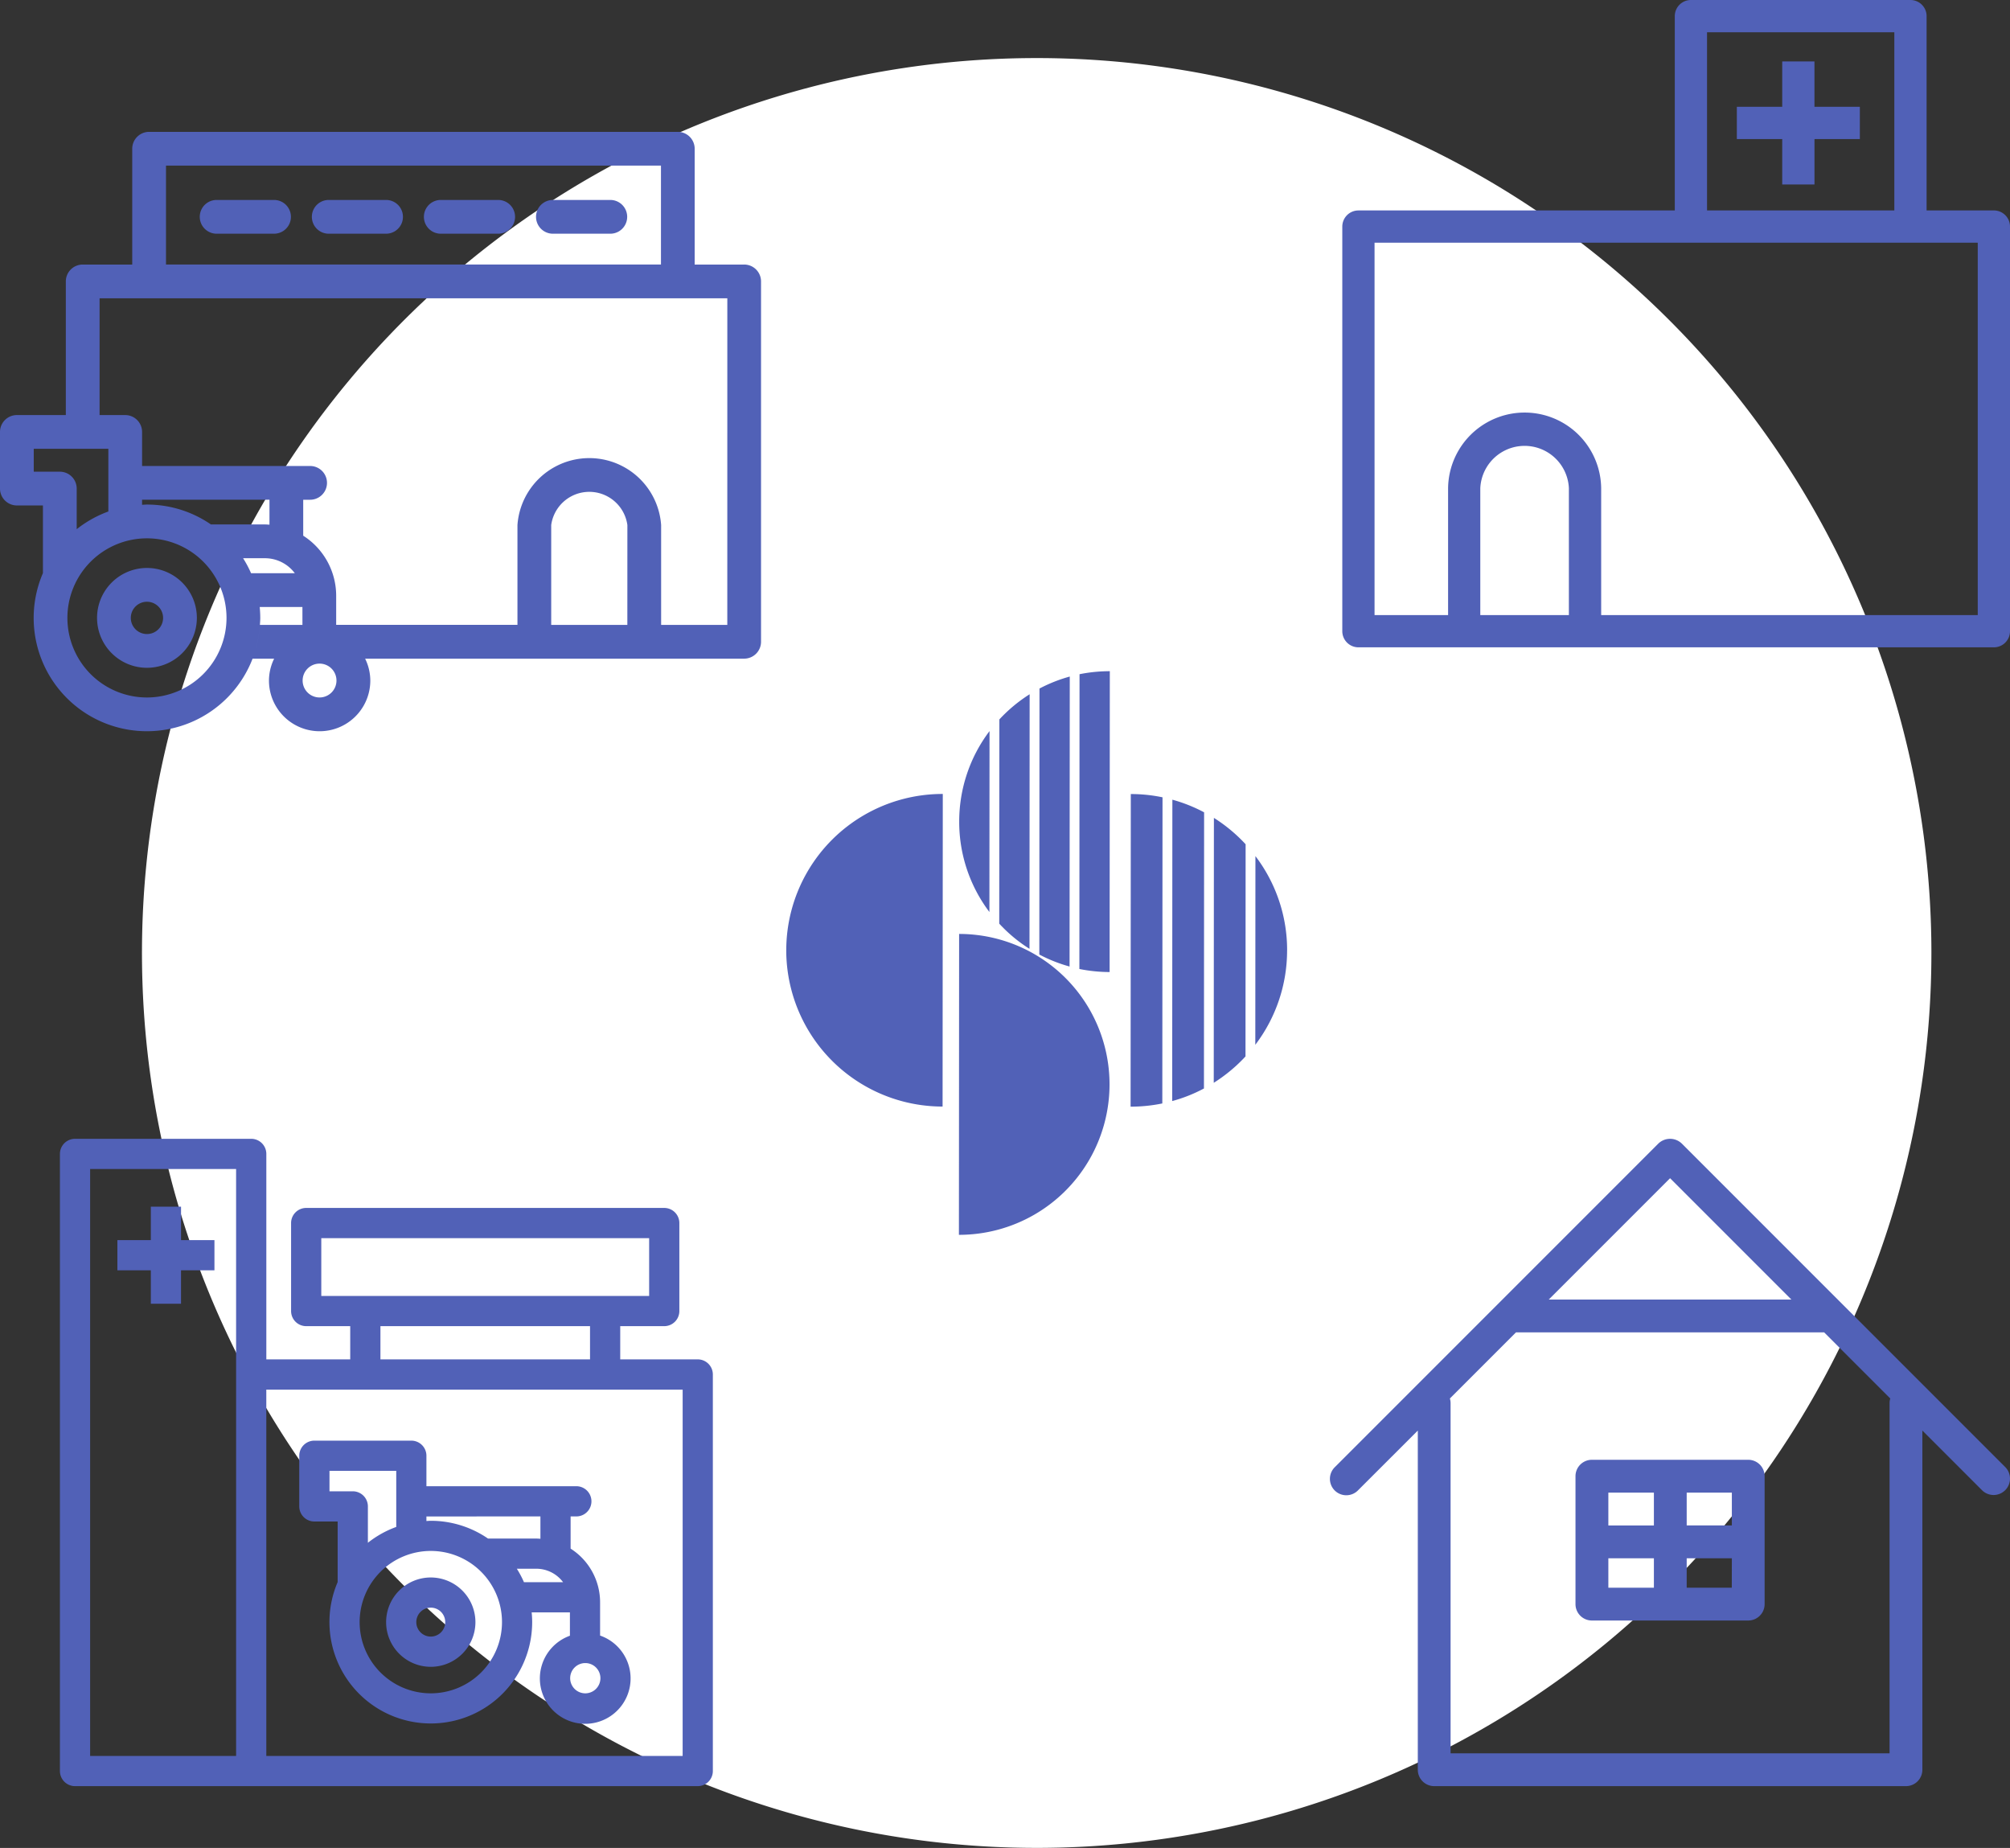
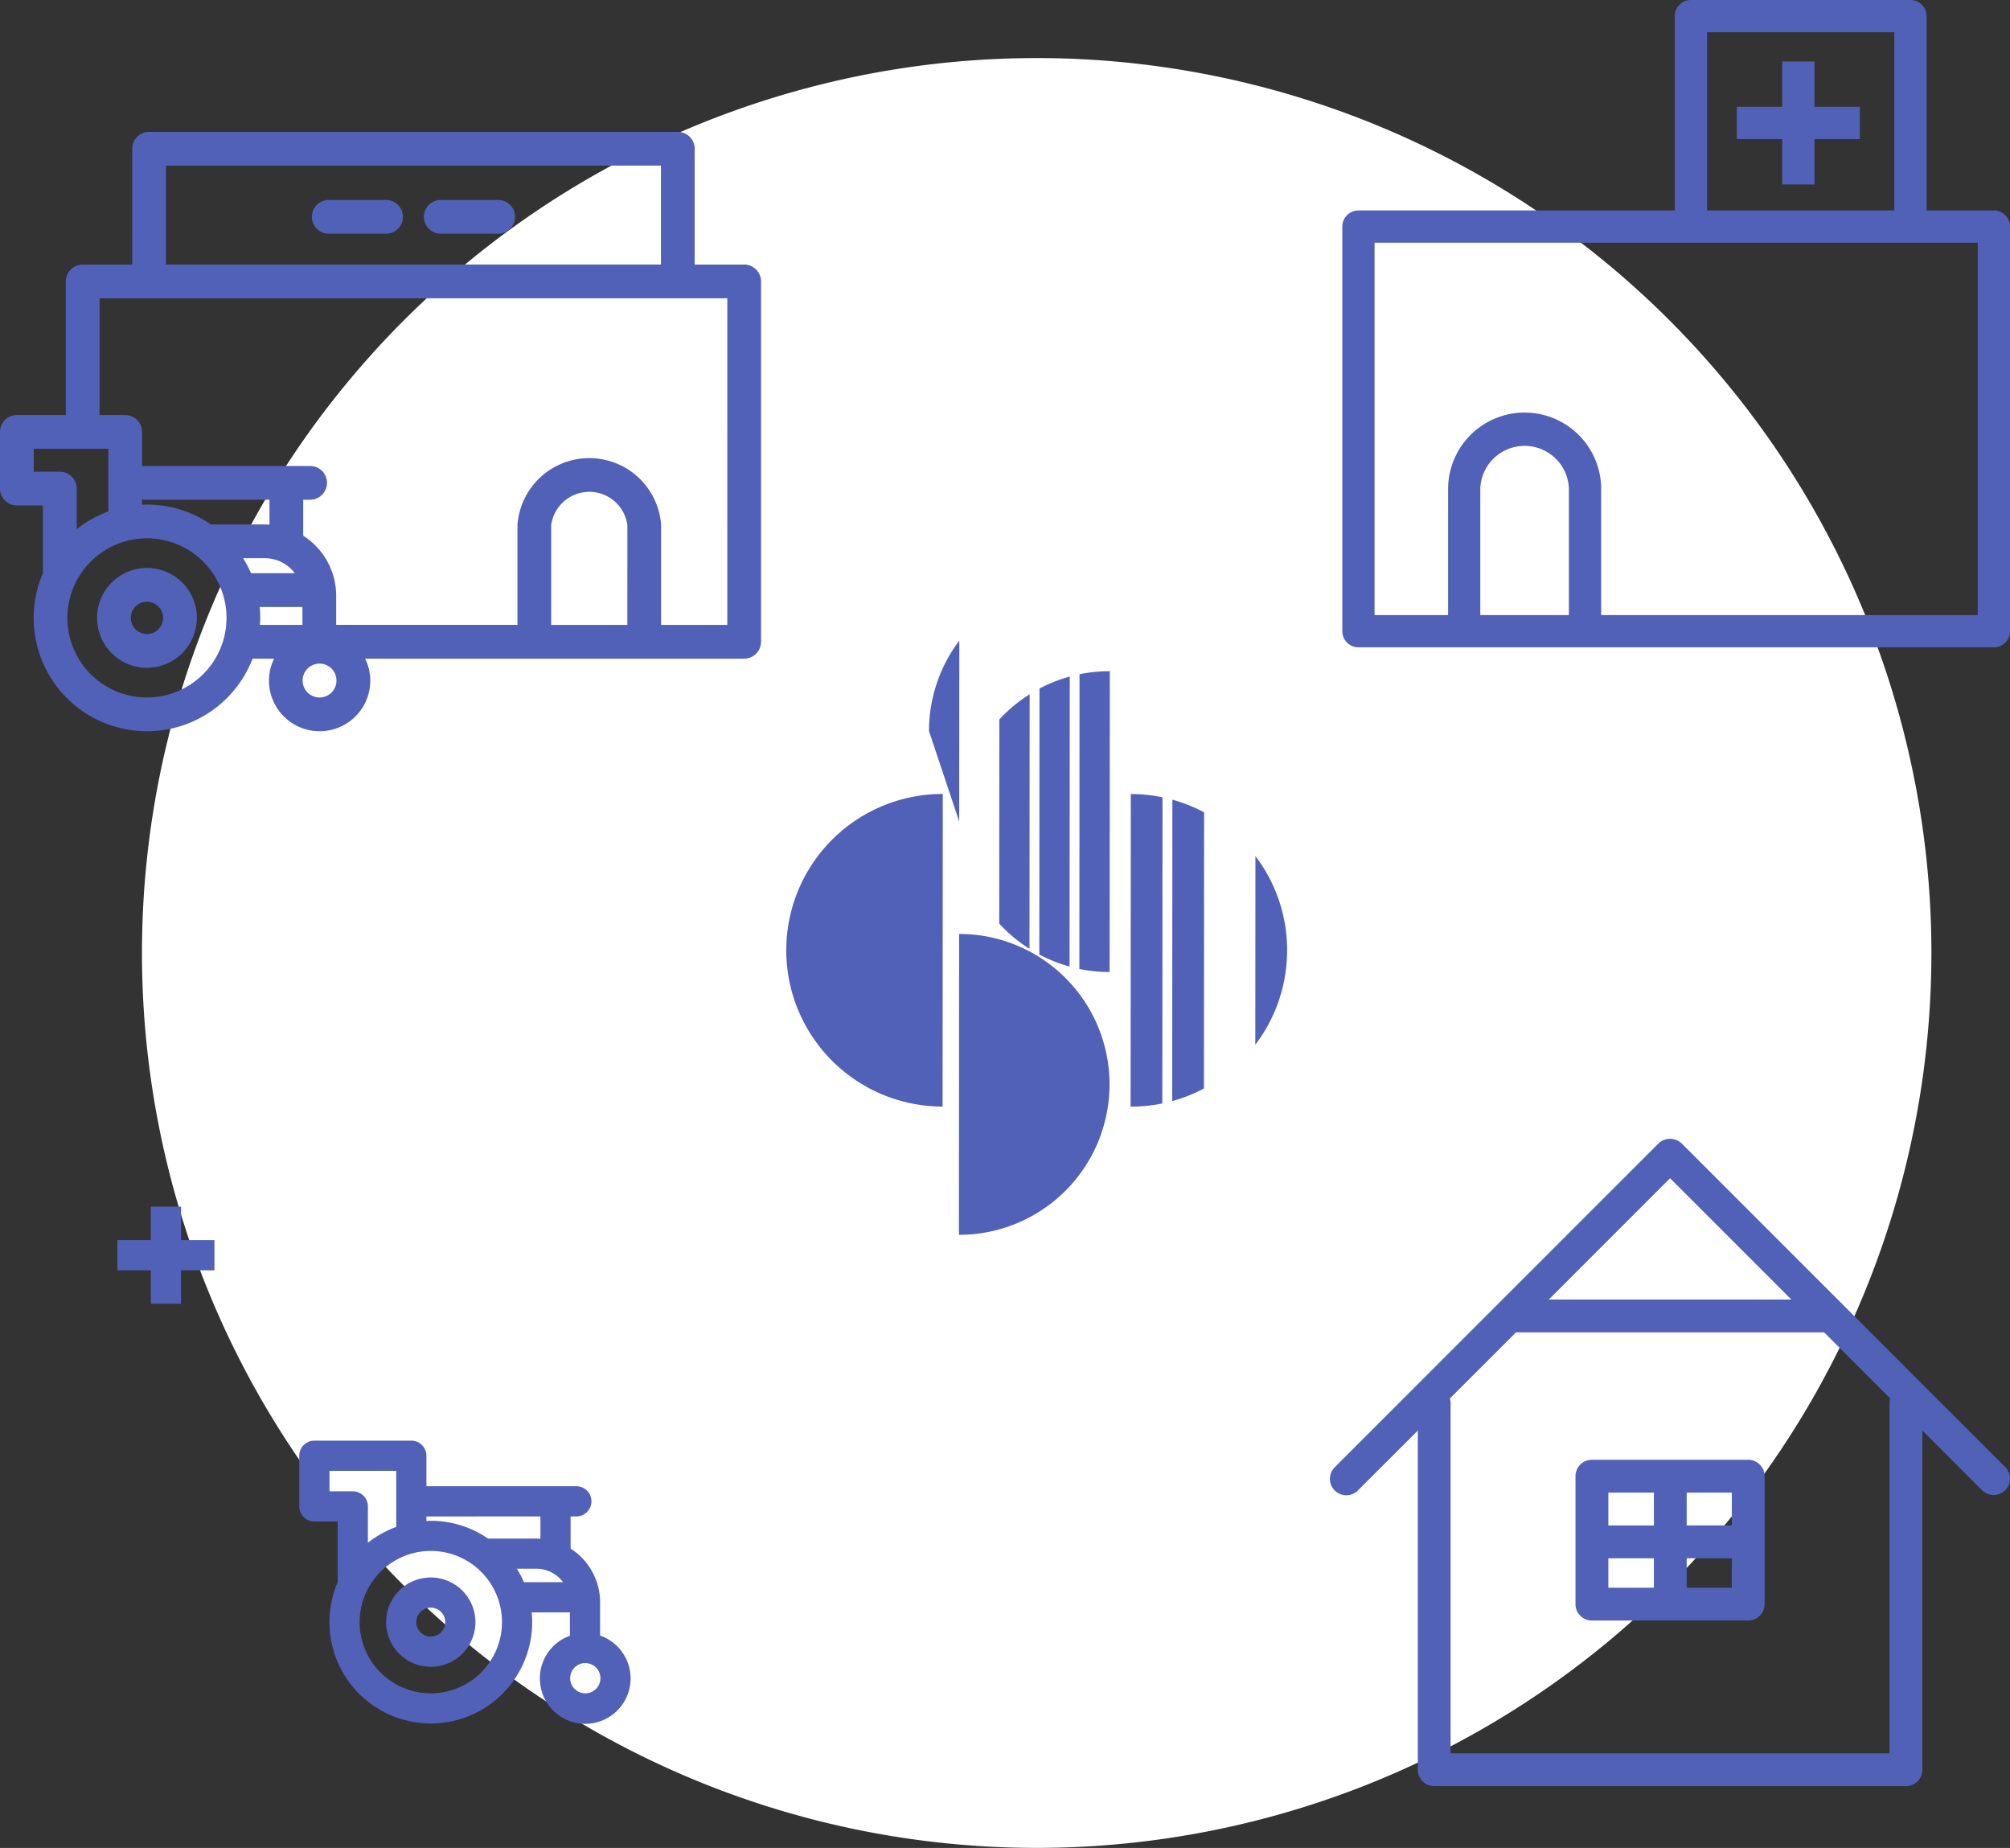
<svg xmlns="http://www.w3.org/2000/svg" width="167.712" height="154.155" viewBox="0 0 167.712 154.155">
  <rect x="0" y="0" width="167.712" height="154.155" fill="#333333" stroke="none" />
  <defs>
    <clipPath id="clip-path">
      <rect id="長方形_1465" data-name="長方形 1465" width="54.479" height="54" fill="none" />
    </clipPath>
    <clipPath id="clip-path-2">
      <rect id="長方形_1466" data-name="長方形 1466" width="55.712" height="54" fill="none" />
    </clipPath>
    <clipPath id="clip-path-3">
      <rect id="長方形_1467" data-name="長方形 1467" width="56.699" height="54" fill="none" />
    </clipPath>
    <clipPath id="clip-path-4">
      <rect id="長方形_1468" data-name="長方形 1468" width="63.503" height="50" fill="none" />
    </clipPath>
  </defs>
  <g id="グループ_1314" data-name="グループ 1314" transform="translate(-985 -1622)">
    <path id="パス_239" data-name="パス 239" d="M96.516,60.573A35.944,35.944,0,1,1,60.571,24.628,35.946,35.946,0,0,1,96.516,60.573" transform="translate(1010.928 1640.926)" fill="#5161b7" />
    <path id="パス_240" data-name="パス 240" d="M162.247,87.594A74.654,74.654,0,1,1,87.591,12.938a74.657,74.657,0,0,1,74.656,74.656" transform="translate(983.907 1613.906)" fill="#fff" />
    <g id="グループ_1301" data-name="グループ 1301">
      <path id="パス_288" data-name="パス 288" d="M29.173,44.506A13.044,13.044,0,0,0,42.217,57.553l.017-26.077a13.042,13.042,0,0,0-13.06,13.03" transform="translate(1021.431 1656.756)" fill="#5161b7" />
      <path id="パス_289" data-name="パス 289" d="M46.091,47.558A12.553,12.553,0,0,1,33.524,60.1L33.541,35a12.547,12.547,0,0,1,12.55,12.554" transform="translate(1031.487 1664.91)" fill="#5161b7" />
      <path id="パス_290" data-name="パス 290" d="M35.563,29.52,35.55,51.706a12.57,12.57,0,0,0,2.523,1l.017-24.19a12.588,12.588,0,0,0-2.527,1" transform="translate(1036.17 1649.922)" fill="#5161b7" />
      <path id="パス_291" data-name="パス 291" d="M34.55,31.061,34.54,48.1a12.478,12.478,0,0,0,2.523,2.1l.013-21.236a12.7,12.7,0,0,0-2.527,2.1" transform="translate(1033.836 1650.951)" fill="#5161b7" />
-       <path id="パス_292" data-name="パス 292" d="M33.531,37.439a12.461,12.461,0,0,0,2.52,7.547l.01-15.093a12.5,12.5,0,0,0-2.53,7.547" transform="translate(1031.504 1653.094)" fill="#5161b7" />
+       <path id="パス_292" data-name="パス 292" d="M33.531,37.439l.01-15.093a12.5,12.5,0,0,0-2.53,7.547" transform="translate(1031.504 1653.094)" fill="#5161b7" />
      <path id="パス_293" data-name="パス 293" d="M39.1,28.384a12.721,12.721,0,0,0-2.527.252l-.013,24.59a12.939,12.939,0,0,0,2.523.255Z" transform="translate(1038.502 1649.607)" fill="#5161b7" />
      <path id="パス_294" data-name="パス 294" d="M37.867,31.479,37.85,57.556a13.107,13.107,0,0,0,2.646-.268l.017-25.538a12.9,12.9,0,0,0-2.646-.272" transform="translate(1041.486 1656.762)" fill="#5161b7" />
-       <path id="パス_295" data-name="パス 295" d="M39.958,32.082l-.013,22.09a13.183,13.183,0,0,0,2.649-2.2l.01-17.7a13.2,13.2,0,0,0-2.646-2.2" transform="translate(1046.329 1658.156)" fill="#5161b7" />
      <path id="パス_296" data-name="パス 296" d="M38.914,31.621,38.9,56.761a12.621,12.621,0,0,0,2.649-1.05l.013-23.037a12.857,12.857,0,0,0-2.646-1.053" transform="translate(1043.907 1657.09)" fill="#5161b7" />
      <path id="パス_297" data-name="パス 297" d="M43.645,40.91A12.937,12.937,0,0,0,41,33.042l-.01,15.739a12.976,12.976,0,0,0,2.652-7.871" transform="translate(1048.751 1660.375)" fill="#5161b7" />
    </g>
    <g id="グループ_1294" data-name="グループ 1294" transform="translate(990 1717)">
      <path id="パス_712" data-name="パス 712" d="M10.969,9.471V6.681H8.449v2.79H5.659V11.99h2.79v2.79h2.519V11.99h2.789V9.471Z" transform="translate(-0.864 -1.02)" fill="#5161b7" />
      <g id="グループ_1293" data-name="グループ 1293" transform="translate(0 0)">
        <g id="グループ_1292" data-name="グループ 1292" clip-path="url(#clip-path)">
          <path id="パス_713" data-name="パス 713" d="M48.667,45.975V43.2a5.313,5.313,0,0,0-2.46-4.478V36.035h.514a1.26,1.26,0,0,0,0-2.519H34.176V30.974a1.26,1.26,0,0,0-1.26-1.26H24.825a1.26,1.26,0,0,0-1.259,1.26V35.2a1.26,1.26,0,0,0,1.259,1.259h1.944v5.056A8.458,8.458,0,1,0,43,44.855c0-.275-.015-.546-.042-.813h3.191v1.946a3.785,3.785,0,1,0,2.519-.013m-4.98-9.941V37.9c-.113-.007-.225-.017-.34-.017H39.316A8.412,8.412,0,0,0,34.539,36.4c-.123,0-.242.013-.363.019v-.38Zm-17.6-2.093V32.234h5.571v4.678a8.452,8.452,0,0,0-2.367,1.322V35.2a1.26,1.26,0,0,0-1.26-1.26Zm8.454,16.852a5.939,5.939,0,1,1,5.94-5.939,5.945,5.945,0,0,1-5.94,5.939m7.773-9.271a8.5,8.5,0,0,0-.595-1.123h1.63a2.789,2.789,0,0,1,2.229,1.123Zm5.116,9.271a1.262,1.262,0,1,1,1.263-1.262,1.263,1.263,0,0,1-1.263,1.262" transform="translate(-3.596 -4.535)" fill="#5161b7" />
          <path id="パス_714" data-name="パス 714" d="M35.843,43.184a3.726,3.726,0,1,0,3.727,3.727,3.73,3.73,0,0,0-3.727-3.727m1.208,3.727A1.207,1.207,0,1,1,35.843,45.7a1.208,1.208,0,0,1,1.208,1.208" transform="translate(-4.901 -6.59)" fill="#5161b7" />
-           <path id="パス_715" data-name="パス 715" d="M53.22,18.4H46.751V15.628h3.673a1.26,1.26,0,0,0,1.26-1.26V7.027a1.26,1.26,0,0,0-1.26-1.26H20.548a1.26,1.26,0,0,0-1.26,1.26v7.341a1.26,1.26,0,0,0,1.26,1.26h3.674V18.4h-7V1.259A1.26,1.26,0,0,0,15.96,0H1.26A1.26,1.26,0,0,0,0,1.259V52.74A1.26,1.26,0,0,0,1.26,54H53.22a1.26,1.26,0,0,0,1.259-1.26V19.664A1.26,1.26,0,0,0,53.22,18.4M14.7,51.481H2.52V2.519H14.7ZM26.743,15.628H44.231V18.4H26.743ZM21.808,8.287H49.164v4.821H21.808ZM51.959,51.481H17.22V20.924h34.74Z" transform="translate(0 0)" fill="#5161b7" />
        </g>
      </g>
    </g>
    <g id="グループ_1296" data-name="グループ 1296" transform="translate(1097 1622)">
      <g id="グループ_1295" data-name="グループ 1295" transform="translate(0 0)" clip-path="url(#clip-path-2)">
        <path id="パス_716" data-name="パス 716" d="M54.367,17.556H48.753V1.346A1.346,1.346,0,0,0,47.407,0H29.088a1.346,1.346,0,0,0-1.346,1.346v16.21H1.345A1.345,1.345,0,0,0,0,18.9V52.655A1.346,1.346,0,0,0,1.345,54H54.367a1.345,1.345,0,0,0,1.345-1.346V18.9a1.345,1.345,0,0,0-1.345-1.345M30.433,2.692H46.061V17.556H30.433ZM18.906,51.309H11.514V40.723a3.7,3.7,0,0,1,7.392,0Zm34.115,0H21.6V40.723a6.387,6.387,0,0,0-12.773,0V51.309H2.691V20.246h50.33Z" transform="translate(0 0)" fill="#5161b7" />
        <path id="パス_717" data-name="パス 717" d="M42.852,9.447V5.661H40.162V9.447H36.375v2.692h3.787v3.788h2.691V12.138h3.786V9.447Z" transform="translate(-3.455 -0.538)" fill="#5161b7" />
      </g>
    </g>
    <g id="グループ_1298" data-name="グループ 1298" transform="translate(1096 1717)">
      <g id="グループ_1297" data-name="グループ 1297" transform="translate(0 0)" clip-path="url(#clip-path-3)">
        <path id="パス_718" data-name="パス 718" d="M36.646,29.1H23.6a1.369,1.369,0,0,0-1.368,1.368V41.14A1.368,1.368,0,0,0,23.6,42.508H36.646a1.368,1.368,0,0,0,1.367-1.367V30.47A1.368,1.368,0,0,0,36.646,29.1m-5.135,2.736h3.767v2.741H31.511Zm-2.737,7.934h-3.8V37.315h3.8Zm0-5.192h-3.8V31.839h3.8Zm6.5,5.192H31.511V37.315h3.767Z" transform="translate(-1.775 -2.324)" fill="#5161b7" />
        <path id="パス_719" data-name="パス 719" d="M56.3,27.368,29.316.386a1.407,1.407,0,0,0-1.934,0L.4,27.368A1.368,1.368,0,1,0,2.335,29.3L7.3,24.338V52.633A1.368,1.368,0,0,0,8.668,54H48.031A1.368,1.368,0,0,0,49.4,52.633V24.338L54.363,29.3A1.368,1.368,0,1,0,56.3,27.368M28.349,3.287,38.472,13.41H18.226ZM46.663,22.039V51.264H10.035V22.039a1.347,1.347,0,0,0-.059-.377l5.514-5.515H41.207l5.514,5.515a1.382,1.382,0,0,0-.059.377" transform="translate(0 0)" fill="#5161b7" />
      </g>
    </g>
    <g id="グループ_1300" data-name="グループ 1300" transform="translate(985 1633)">
      <g id="グループ_1299" data-name="グループ 1299" transform="translate(0 0)" clip-path="url(#clip-path-4)">
-         <path id="パス_720" data-name="パス 720" d="M24.907,6.375h-4.79a1.408,1.408,0,0,0,0,2.816h4.79a1.408,1.408,0,0,0,0-2.816" transform="translate(-2.041 -0.695)" fill="#5161b7" />
        <path id="パス_721" data-name="パス 721" d="M35.4,6.375H30.616a1.408,1.408,0,0,0,0,2.816H35.4a1.408,1.408,0,0,0,0-2.816" transform="translate(-3.187 -0.695)" fill="#5161b7" />
        <path id="パス_722" data-name="パス 722" d="M45.9,6.375h-4.79a1.408,1.408,0,0,0,0,2.816H45.9a1.408,1.408,0,0,0,0-2.816" transform="translate(-4.332 -0.695)" fill="#5161b7" />
-         <path id="パス_723" data-name="パス 723" d="M56.4,6.375H51.611a1.408,1.408,0,0,0,0,2.816H56.4a1.408,1.408,0,0,0,0-2.816" transform="translate(-5.477 -0.695)" fill="#5161b7" />
        <path id="パス_724" data-name="パス 724" d="M62.095,11.069H57.963V1.408A1.408,1.408,0,0,0,56.555,0H12.442a1.408,1.408,0,0,0-1.409,1.408v9.661H6.9a1.409,1.409,0,0,0-1.408,1.409V23.625H1.408A1.408,1.408,0,0,0,0,25.033v4.724a1.408,1.408,0,0,0,1.408,1.408H3.581v5.647a9.448,9.448,0,1,0,17.494,7.133h1.8a4.171,4.171,0,0,0-.433,1.827,4.228,4.228,0,0,0,8.456,0,4.182,4.182,0,0,0-.432-1.827H44.548c.012,0,.024,0,.037,0s.024,0,.037,0H62.095A1.409,1.409,0,0,0,63.5,42.536V12.477a1.409,1.409,0,0,0-1.409-1.409M13.85,2.815h41.3v8.253H13.85ZM2.816,28.349V26.44H9.04v5.229A9.453,9.453,0,0,0,6.4,33.145V29.757a1.408,1.408,0,0,0-1.408-1.408Zm19.668,4.42c-.126-.007-.25-.019-.378-.019H17.6a9.4,9.4,0,0,0-5.339-1.659c-.137,0-.271.014-.407.02v-.424H22.485ZM12.262,47.184A6.638,6.638,0,1,1,18.9,40.545a6.645,6.645,0,0,1-6.638,6.639M20.95,36.82a9.462,9.462,0,0,0-.666-1.253,9.576,9.576,0,0,0-1.906-2.22,9.576,9.576,0,0,1,1.906,2.22h1.823A3.115,3.115,0,0,1,24.6,36.82Zm4.285,4.308H21.687a9.453,9.453,0,0,1-.381,2.143,9.5,9.5,0,0,0,.381-2.143c.012-.194.029-.387.029-.584,0-.306-.018-.609-.046-.909h3.564Zm-.172-3.439a3.034,3.034,0,0,1,.172,1.006,3.034,3.034,0,0,0-.172-1.006m1.6,9.494a1.412,1.412,0,1,1,1.412-1.412,1.412,1.412,0,0,1-1.412,1.412m25.682-6.055H45.992V32.8a3.208,3.208,0,0,1,6.356,0Zm8.34,0H55.164V32.8a6.009,6.009,0,0,0-11.988,0v8.325H28.05V38.7A5.941,5.941,0,0,0,25.3,33.689v-3h.576a1.408,1.408,0,0,0,0-2.816H11.855V25.033a1.408,1.408,0,0,0-1.408-1.408H8.309v-9.74H60.687Z" transform="translate(0 0)" fill="#5161b7" />
        <path id="パス_725" data-name="パス 725" d="M17.418,45a4.164,4.164,0,1,0-4.163,4.163A4.169,4.169,0,0,0,17.418,45M14.6,45a1.347,1.347,0,1,1-1.347-1.347A1.349,1.349,0,0,1,14.6,45" transform="translate(-0.992 -4.455)" fill="#5161b7" />
      </g>
    </g>
  </g>
</svg>